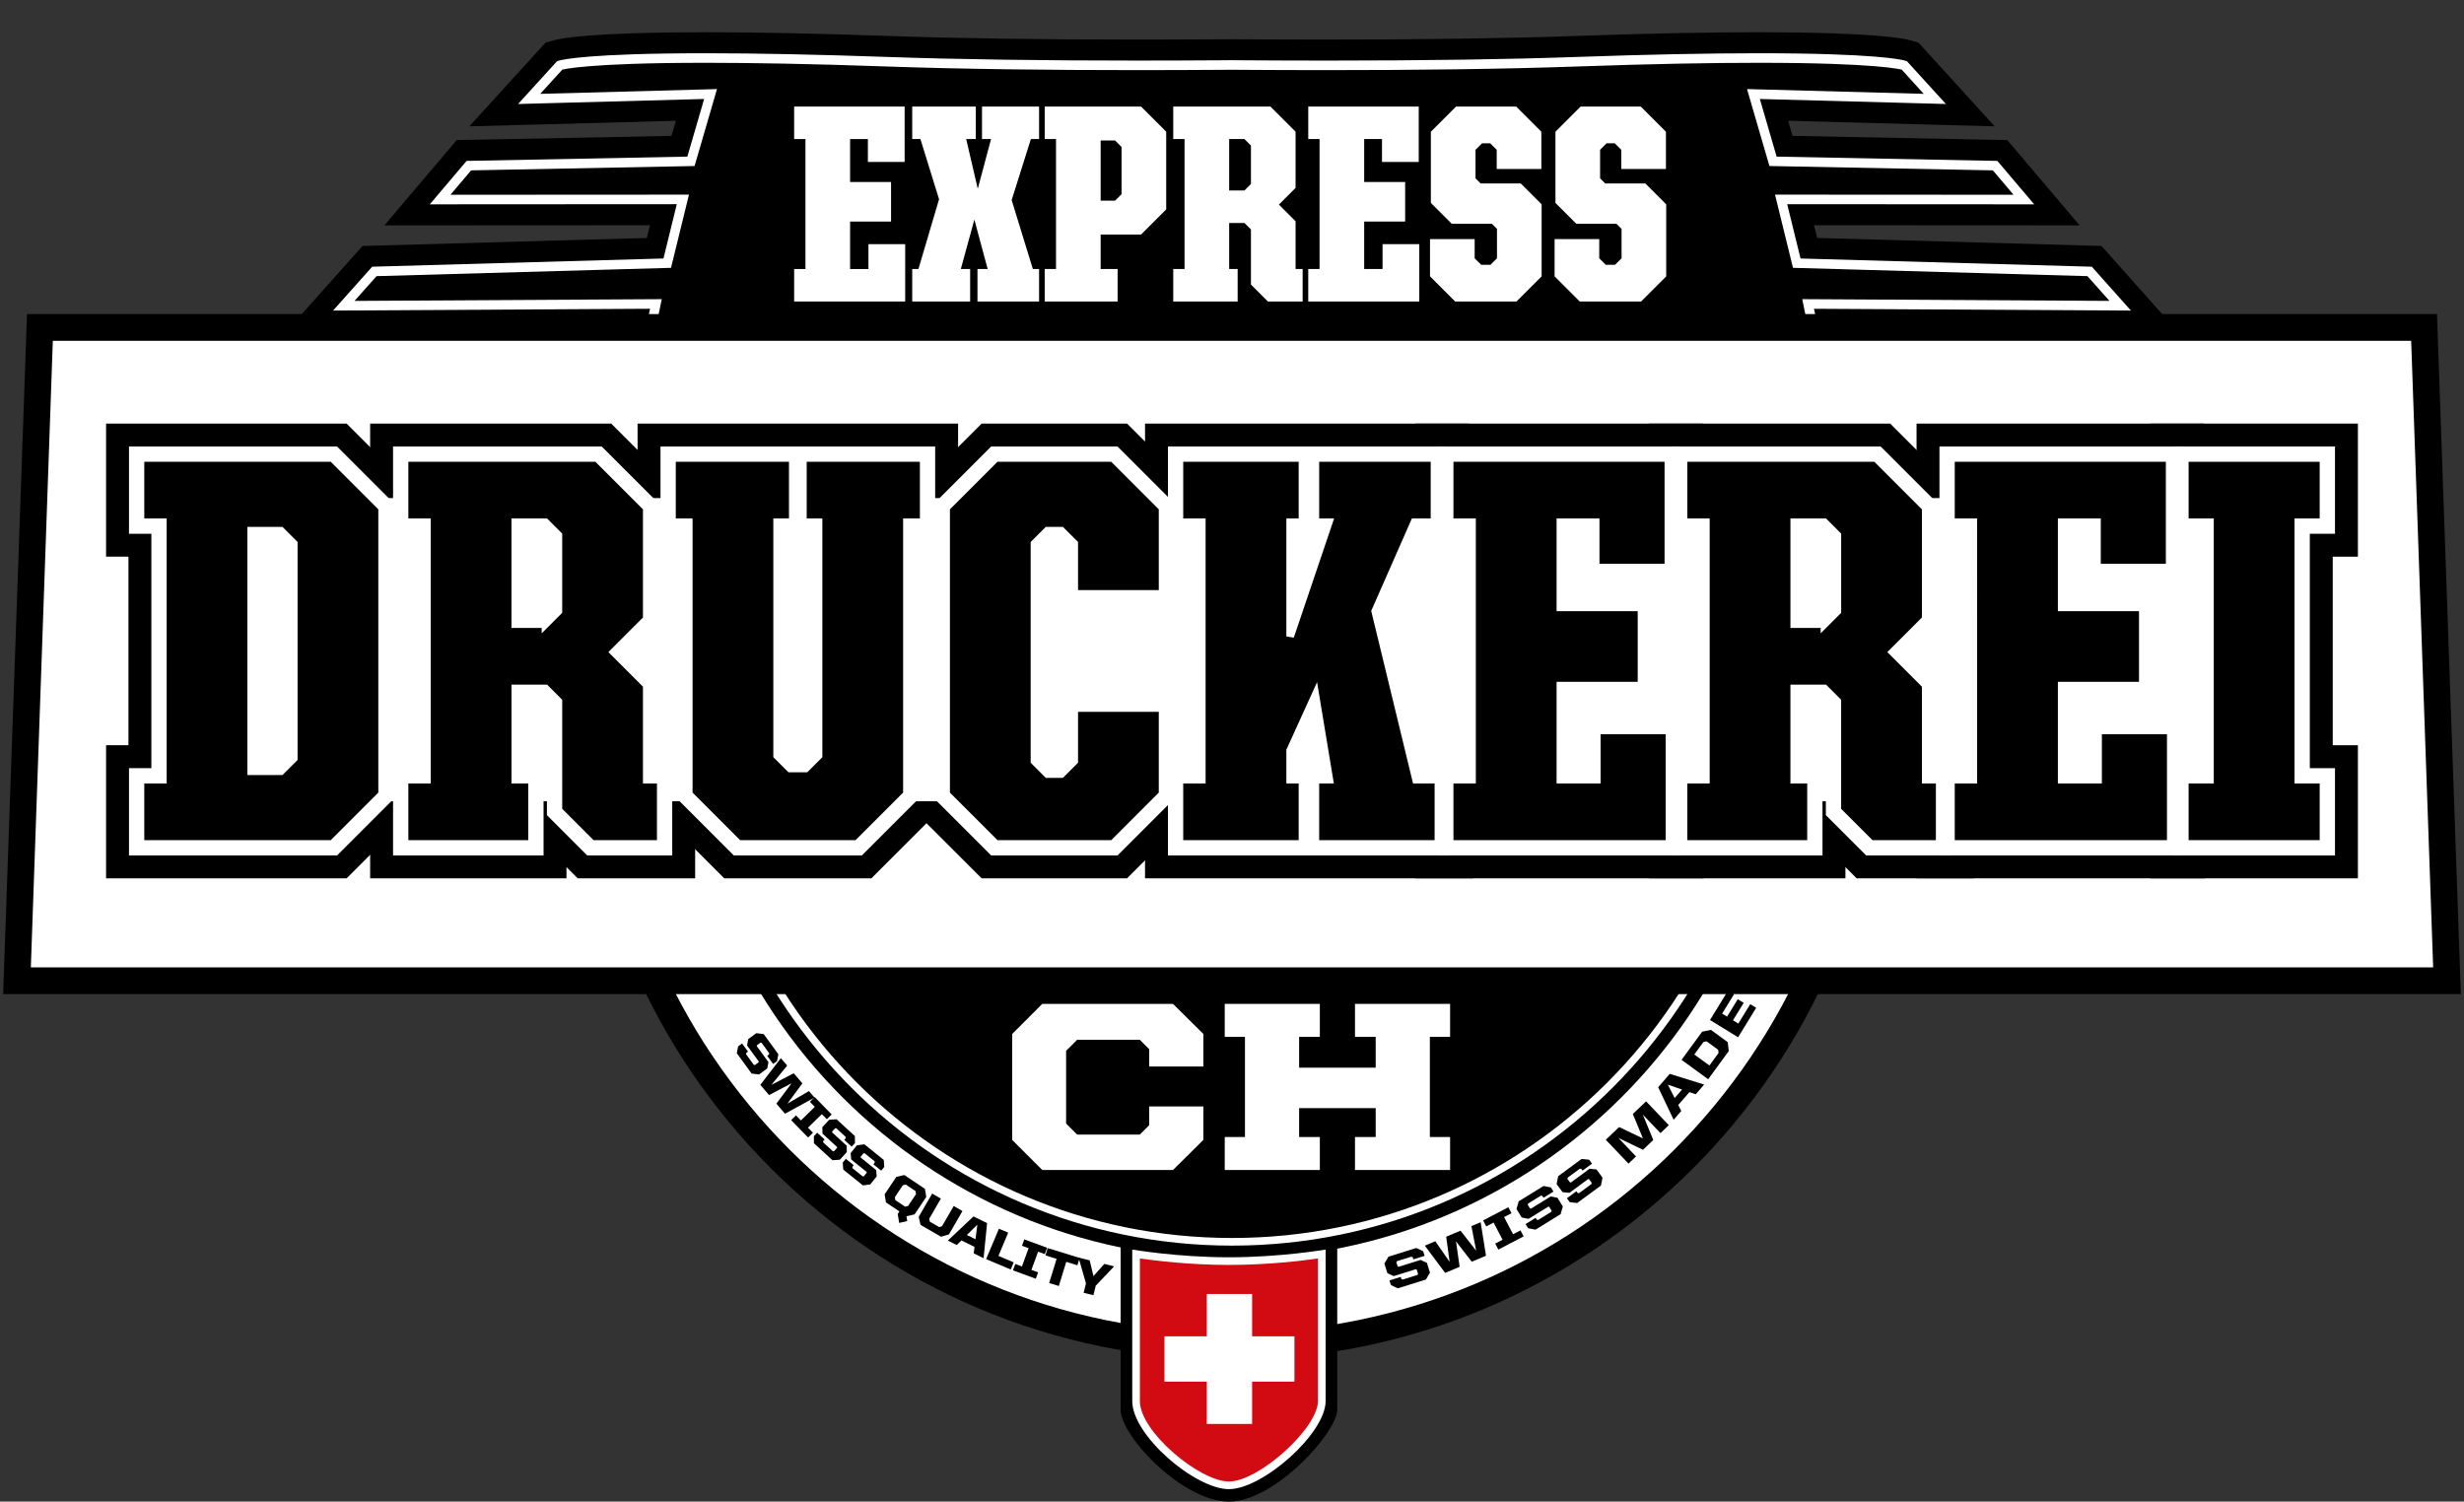
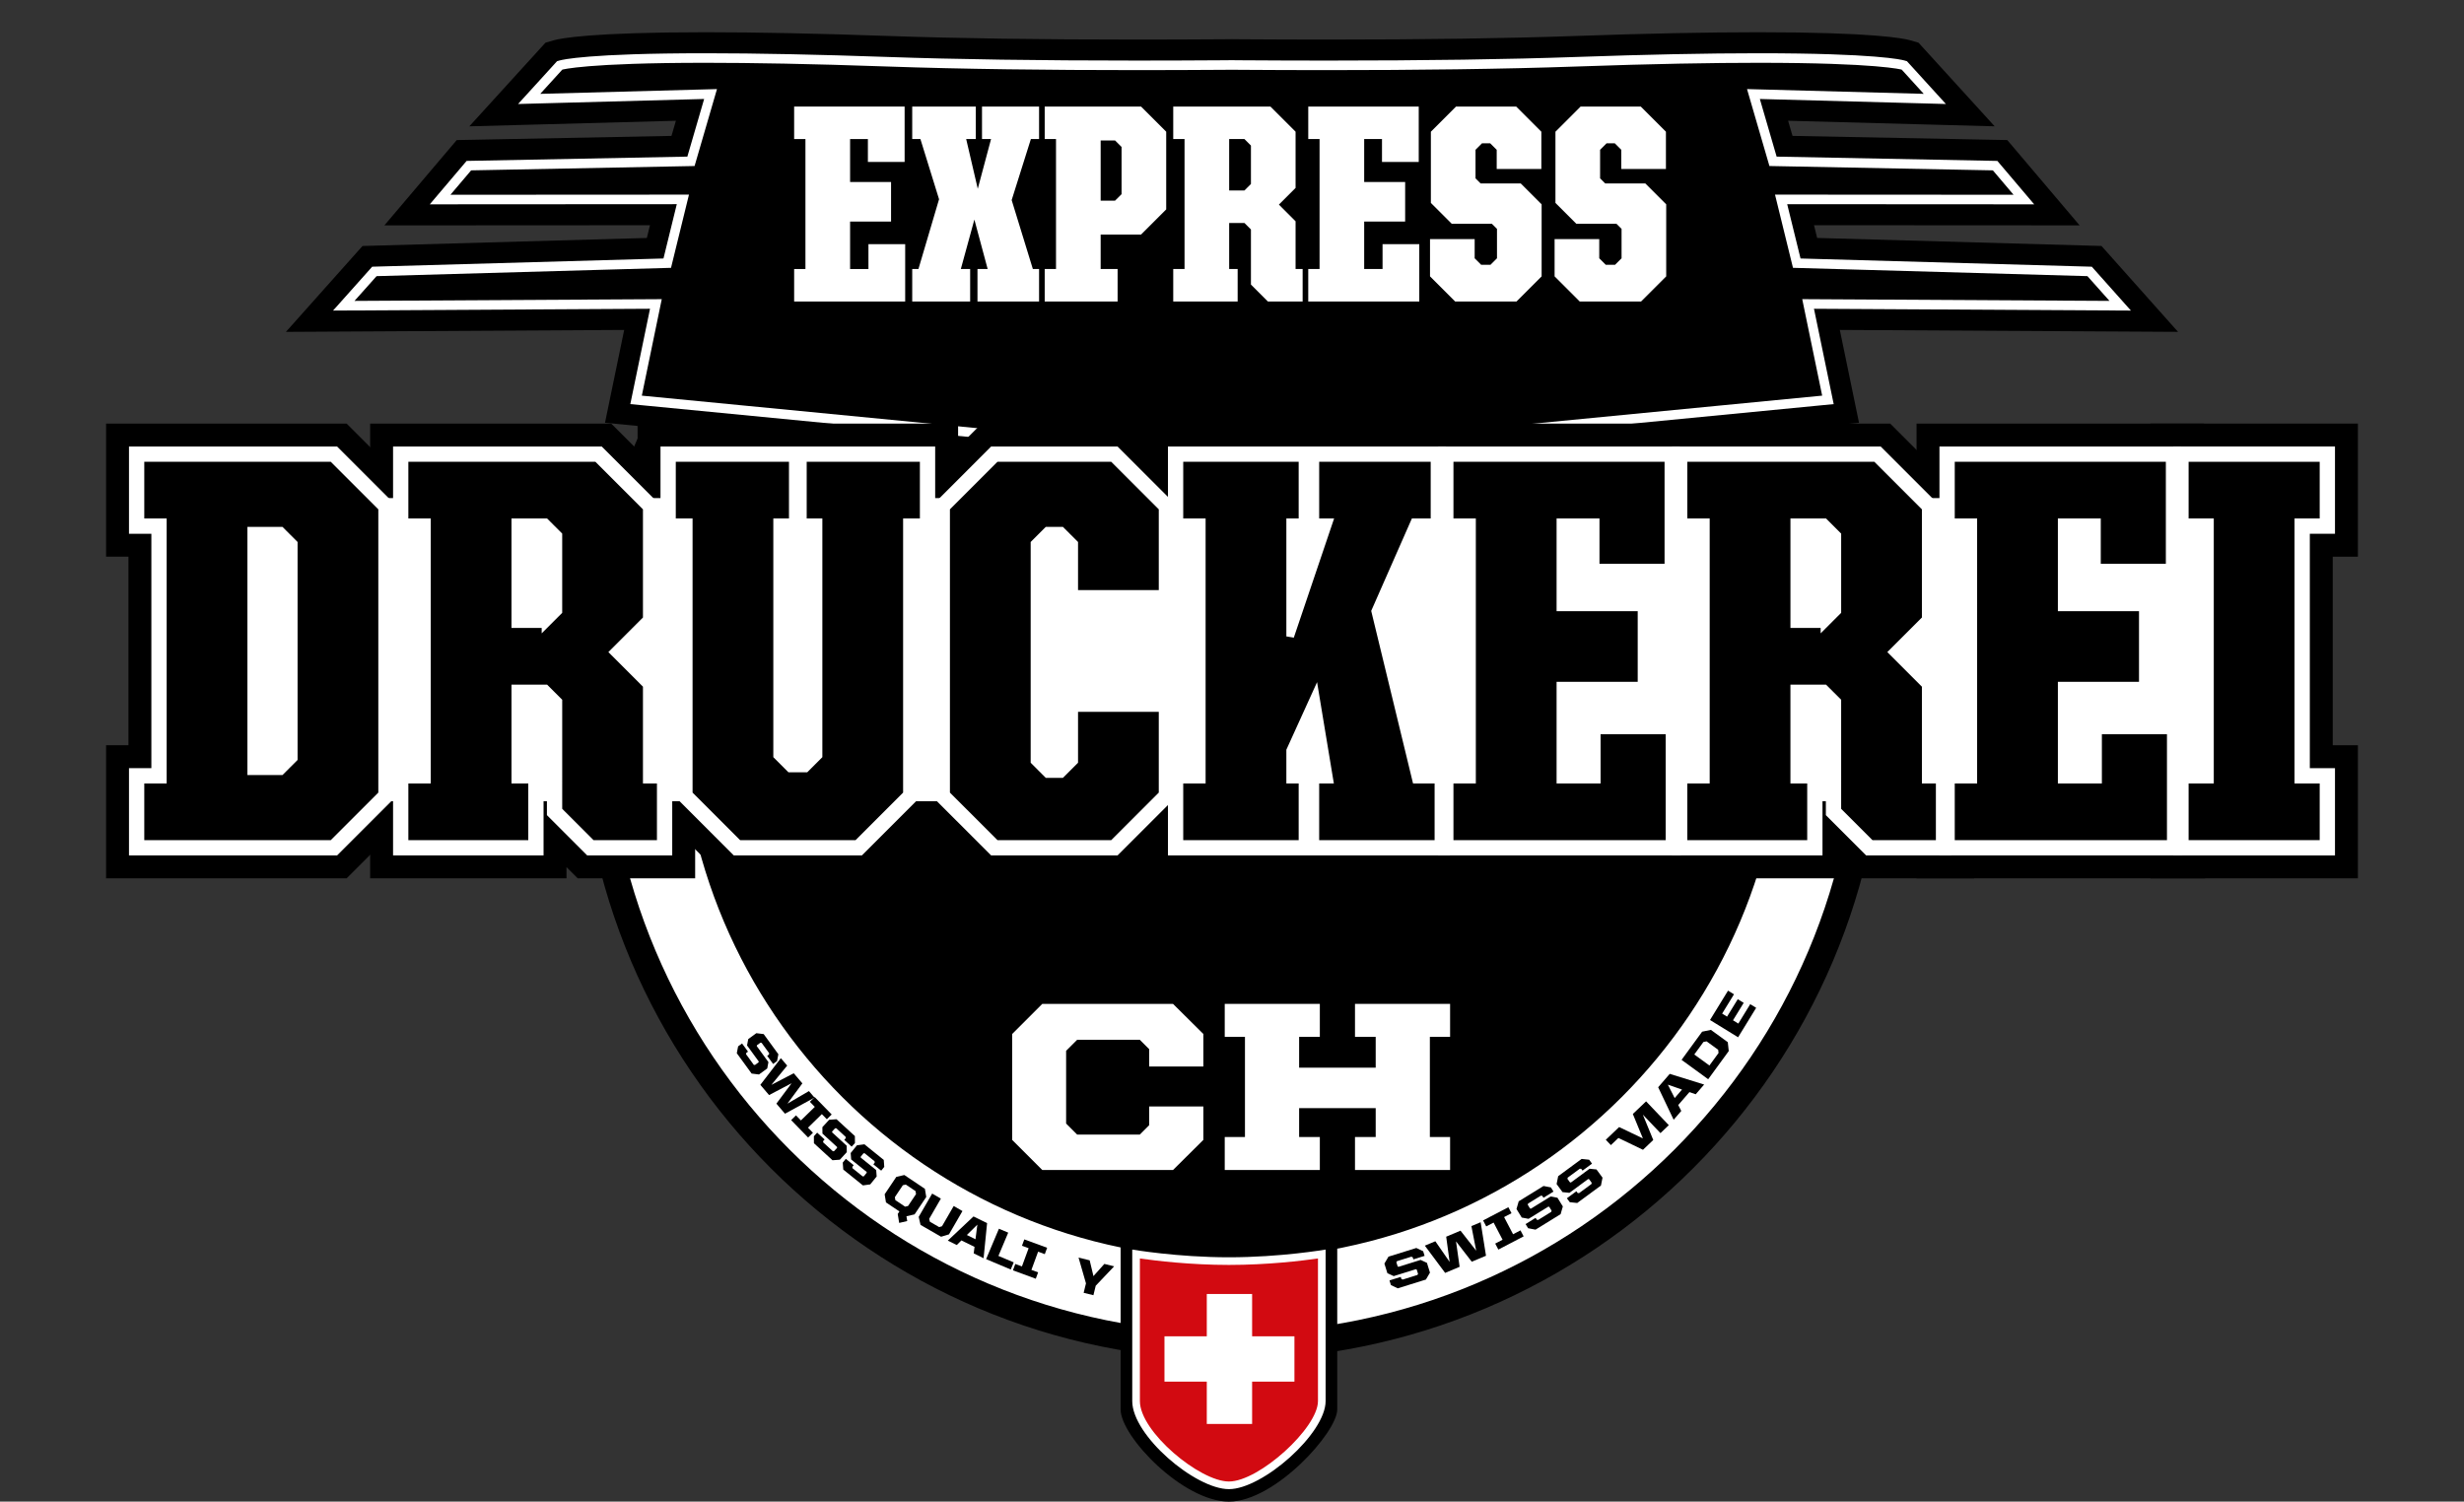
<svg xmlns="http://www.w3.org/2000/svg" xmlns:xlink="http://www.w3.org/1999/xlink" version="1.1" id="Ebene_1" x="0px" y="0px" width="466px" height="284px" viewBox="0 0 233 142" enable-background="new 0 0 233 142" xml:space="preserve">
  <rect x="0" y="0" width="233" height="142" fill="#333333" stroke="none" />
  <g>
    <g>
      <g>
        <path fill="#FFFFFF" d="M116.5,127.308c-33.316,0-60.421-27.105-60.421-60.421c0-33.316,27.105-60.421,60.421-60.421     s60.421,27.105,60.421,60.421C176.921,100.203,149.816,127.308,116.5,127.308z" />
        <path d="M116.5,7.73c32.671,0,59.157,26.485,59.157,59.157c0,32.671-26.485,59.156-59.157,59.156     c-32.672,0-59.157-26.485-59.157-59.156C57.343,34.215,83.828,7.73,116.5,7.73 M116.5,5.201     c-34.014,0-61.686,27.672-61.686,61.686c0,34.013,27.672,61.686,61.686,61.686s61.686-27.672,61.686-61.686     C178.186,32.873,150.514,5.201,116.5,5.201L116.5,5.201z" />
      </g>
      <g>
        <ellipse fill="none" cx="116.5" cy="66.884" rx="55.542" ry="55.548" />
        <path d="M69.799,98.948l0.372-0.272l0.563,0.772l-0.164,0.12l-0.023,0.122l0.733,1.007l0.11,0.014l0.343-0.251l0.015-0.08     l-1.106-1.518l0.112-0.598l0.766-0.561l0.695,0.086l1.389,1.905l-0.125,0.649l-0.372,0.272l-0.561-0.769l0.167-0.123l0.021-0.126     l-0.716-0.981l-0.111-0.014l-0.332,0.243l-0.015,0.079l1.104,1.514l-0.112,0.599l-0.781,0.571l-0.695-0.086l-1.404-1.926     L69.799,98.948z" />
        <path d="M73.838,100.066l0.6,0.702l-1.494,1.823l2.113-1.099l0.817,0.957l-1.414,1.917l2.035-1.188l0.528,0.617l-2.794,1.523     l-0.812-0.951l1.438-1.931l-2.13,1.119l-0.826-0.967L73.838,100.066z" />
        <path d="M75.269,105.475l0.468,0.479l1.313-1.282l-0.467-0.479l0.459-0.448l1.604,1.646l-0.459,0.448l-0.47-0.482l-1.313,1.282     l0.471,0.482l-0.459,0.449l-1.604-1.646L75.269,105.475z" />
        <path d="M76.962,107.448l0.311-0.339l0.704,0.646l-0.137,0.149l0.001,0.124l0.917,0.84l0.111-0.008l0.287-0.313l-0.001-0.081     l-1.383-1.268l-0.007-0.607l0.641-0.698l0.698-0.052l1.736,1.592l0.005,0.66l-0.311,0.34l-0.701-0.643l0.14-0.153l-0.004-0.127     l-0.895-0.82l-0.111,0.008l-0.278,0.303l0.001,0.081l1.379,1.265l0.007,0.607l-0.653,0.712l-0.698,0.052l-1.755-1.609     L76.962,107.448z" />
        <path d="M79.692,109.942l0.29-0.358l0.745,0.601l-0.127,0.158l0.009,0.124l0.97,0.782l0.111-0.016l0.267-0.33l-0.006-0.08     l-1.464-1.18l-0.046-0.606l0.596-0.736l0.695-0.095l1.838,1.481l0.047,0.659l-0.289,0.357l-0.742-0.598l0.13-0.162l-0.013-0.126     l-0.947-0.764l-0.11,0.015l-0.258,0.32l0.006,0.08l1.46,1.178l0.046,0.605l-0.607,0.751l-0.695,0.095l-1.857-1.498     L79.692,109.942z" />
        <path d="M84.89,114.8l0.161-0.24l-1.272-0.854l-0.124-0.769l1.103-1.645l0.758-0.177l1.945,1.306l0.127,0.771l-1.103,1.645     l-0.764,0.179l-0.005,0.007l0.074,0.447l-0.761,0.175L84.89,114.8z M85.588,114.109l0.278-0.064l0.755-1.126l-0.046-0.281     l-0.923-0.619l-0.278,0.063l-0.755,1.126l0.046,0.281L85.588,114.109z" />
        <path d="M86.873,115.074l1.274-2.203l0.824,0.475l-1.106,1.914l0.067,0.273l0.879,0.507l0.267-0.08l1.106-1.914l0.828,0.478     l-1.274,2.203l-0.748,0.225l-1.942-1.12L86.873,115.074z" />
        <path d="M92.055,115.034l1.286,0.632l-0.331,3.317l-0.935-0.46l0.079-0.612L90.91,117.3l-0.437,0.436l-0.847-0.417     L92.055,115.034z M91.428,116.788l0.816,0.401l0.177-1.38L91.428,116.788z" />
        <path d="M94.46,116.195l0.879,0.371l-0.927,2.199l1.449,0.611l-0.284,0.675l-2.328-0.982L94.46,116.195z" />
        <path d="M96.007,119.527l0.629,0.231l0.632-1.722l-0.629-0.231l0.221-0.603l2.159,0.794l-0.221,0.603l-0.633-0.233l-0.632,1.723     l0.633,0.232l-0.221,0.603l-2.159-0.794L96.007,119.527z" />
-         <path d="M99.914,119.044l-1.055-0.326l0.213-0.695l3.024,0.933l-0.214,0.695l-1.055-0.325l-0.702,2.284l-0.913-0.281     L99.914,119.044z" />
        <path d="M102.691,121.36l-0.701-2.434l1.051,0.257l0.357,1.493l1.031-1.153l0.927,0.227l-1.743,1.836l-0.218,0.896l-0.923-0.226     L102.691,121.36z" />
        <path d="M131.528,121.524l-0.137-0.44l1.067-0.333l0.061,0.194l0.122,0.057l1.39-0.434l0.062-0.104l-0.126-0.406l-0.079-0.036     l-2.098,0.654l-0.597-0.278l-0.282-0.907l0.385-0.655l2.634-0.821l0.646,0.306l0.137,0.44l-1.063,0.331l-0.062-0.198     l-0.127-0.056l-1.357,0.424l-0.061,0.104l0.122,0.394l0.079,0.037l2.093-0.653l0.597,0.278l0.287,0.924l-0.385,0.655l-2.662,0.83     L131.528,121.524z" />
        <path d="M134.735,117.796l0.993-0.417l1.351,1.952l-0.325-2.383l1.355-0.569l1.483,1.896l-0.454-2.329l0.875-0.367l0.506,3.17     l-1.347,0.565l-1.488-1.924l0.34,2.406l-1.369,0.575L134.735,117.796z" />
        <path d="M141.39,117.6l0.696-0.364l-0.849-1.623l-0.696,0.364l-0.297-0.568l2.39-1.248l0.297,0.567l-0.701,0.366l0.849,1.623     l0.701-0.366l0.297,0.567l-2.39,1.249L141.39,117.6z" />
        <path d="M144.501,116.147l-0.241-0.393l0.951-0.587l0.106,0.173l0.132,0.025l1.238-0.765l0.033-0.116l-0.222-0.361l-0.086-0.017     l-1.868,1.153l-0.646-0.121l-0.497-0.808l0.21-0.729l2.346-1.448l0.701,0.135l0.241,0.392l-0.946,0.585l-0.108-0.177     l-0.137-0.022l-1.209,0.746l-0.033,0.116l0.215,0.351l0.086,0.016l1.864-1.15l0.646,0.121l0.507,0.822l-0.211,0.729l-2.371,1.464     L144.501,116.147z" />
        <path d="M148.439,113.685l-0.272-0.37l0.899-0.663l0.12,0.164l0.133,0.014l1.172-0.863l0.023-0.118l-0.251-0.342l-0.086-0.009     l-1.768,1.302l-0.653-0.067l-0.561-0.763l0.149-0.743l2.219-1.634l0.71,0.076l0.272,0.37l-0.896,0.66l-0.123-0.167l-0.138-0.011     l-1.143,0.842l-0.024,0.118l0.243,0.331l0.087,0.009l1.763-1.299l0.653,0.067l0.571,0.777l-0.149,0.743l-2.243,1.651     L148.439,113.685z" />
-         <path d="M151.847,107.782l1.261-1.202l2.247,1.074l-0.951-2.31l1.253-1.195l2.148,2.253l-0.789,0.752l-1.665-1.747l0.984,2.396     l-0.972,0.927l-2.325-1.119l1.666,1.747l-0.71,0.677L151.847,107.782z" />
+         <path d="M151.847,107.782l1.261-1.202l2.247,1.074l-0.951-2.31l1.253-1.195l2.148,2.253l-0.789,0.752l-1.665-1.747l0.984,2.396     l-0.972,0.927l-2.325-1.119l-0.71,0.677L151.847,107.782z" />
        <path d="M156.799,102.815l1.095-1.266l3.253,1.011l-0.797,0.92l-0.594-0.206l-1.06,1.224l0.288,0.559l-0.721,0.833     L156.799,102.815z M158.36,103.838l0.695-0.803l-1.339-0.464L158.36,103.838z" />
        <path d="M159.012,100.226l1.945-2.665l0.829-0.171l1.597,1.163l0.091,0.84l-1.945,2.665L159.012,100.226z M162.509,99.575     l-0.036-0.303l-1.095-0.797l-0.299,0.059l-0.864,1.184l1.43,1.041L162.509,99.575z" />
        <path d="M161.702,96.457l1.704-2.777l0.562,0.346l-1.12,1.826l0.465,0.286l1.012-1.648l0.562,0.345l-1.012,1.648l0.504,0.311     l1.125-1.835l0.562,0.346l-1.709,2.785L161.702,96.457z" />
      </g>
      <g>
        <path d="M116.5,118.491c-28.455,0-51.605-23.15-51.605-51.604c0-28.455,23.15-51.605,51.605-51.605s51.605,23.15,51.605,51.605     C168.105,95.341,144.955,118.491,116.5,118.491z" />
        <path d="M116.5,15.824c28.202,0,51.063,22.862,51.063,51.063s-22.861,51.063-51.063,51.063     c-28.201,0-51.063-22.861-51.063-51.063S88.299,15.824,116.5,15.824 M116.5,14.74c-28.754,0-52.147,23.393-52.147,52.147     c0,28.753,23.393,52.146,52.147,52.146s52.147-23.393,52.147-52.146C168.647,38.133,145.254,14.74,116.5,14.74L116.5,14.74z" />
      </g>
      <g>
-         <path fill="#FFFFFF" d="M116.5,16.703c27.715,0,50.183,22.468,50.183,50.184S144.215,117.07,116.5,117.07     c-27.716,0-50.184-22.468-50.184-50.184S88.784,16.703,116.5,16.703 M116.5,15.98c-28.07,0-50.906,22.836-50.906,50.906     s22.836,50.906,50.906,50.906c28.069,0,50.906-22.836,50.906-50.906S144.569,15.98,116.5,15.98L116.5,15.98z" />
-       </g>
+         </g>
      <path d="M126.452,133.293c0,2.15-5.896,8.707-10.242,8.707c-4.347,0-10.242-6.16-10.242-8.707c0-2.546,0-15.977,0-15.977    l10.242,0.922l10.242-0.922C126.452,117.316,126.452,131.143,126.452,133.293z" />
      <g>
        <path fill="#D20A11" d="M116.21,140.46c-2.947,0-8.781-4.839-8.781-7.963v-13.91c1.197,0.182,4.781,0.669,8.781,0.669     s7.584-0.488,8.781-0.669v13.91C124.991,135.25,119.246,140.46,116.21,140.46z" />
        <path fill="#FFFFFF" d="M107.79,119.007c1.484,0.213,4.741,0.611,8.42,0.611s6.935-0.397,8.419-0.611v13.49     c0,2.558-5.587,7.602-8.419,7.602c-2.753,0-8.42-4.696-8.42-7.602V119.007 M125.352,118.164c0,0-4.224,0.731-9.142,0.731     s-9.143-0.731-9.143-0.731s0,11.885,0,14.333c0,3.256,5.964,8.324,9.143,8.324c3.179,0,9.142-5.248,9.142-8.324     C125.352,129.96,125.352,118.164,125.352,118.164L125.352,118.164z" />
      </g>
      <g>
        <rect x="114.116" y="122.366" fill="#FFFFFF" width="4.286" height="12.29" />
        <rect x="110.114" y="126.368" fill="#FFFFFF" width="12.29" height="4.286" />
      </g>
    </g>
    <g>
      <path fill="#FFFFFF" d="M95.714,107.796V97.778l2.846-2.846h12.362l2.869,2.846v3.074h-5.123v-1.64l-0.888-0.888h-5.919    l-1.047,1.047v6.876l1.047,1.047h5.919l0.888-0.888v-1.775h5.123v3.164l-2.869,2.846H98.56L95.714,107.796z" />
      <path fill="#FFFFFF" d="M115.813,107.522h1.913v-9.471h-1.913v-3.119h8.993v3.119h-1.958v2.914h7.24v-2.914h-1.958v-3.119h8.993    v3.119h-1.913v9.471h1.913v3.119h-8.993v-3.119h1.958v-2.731h-7.24v2.731h1.958v3.119h-8.993V107.522z" />
    </g>
    <g>
      <g>
        <defs>
          <rect id="SVGID_1_" x="25.299" width="91.201" height="53.257" />
        </defs>
        <clipPath id="SVGID_2_">
          <use xlink:href="#SVGID_1_" overflow="visible" />
        </clipPath>
        <g clip-path="url(#SVGID_2_)">
          <g>
            <path d="M58.951,38.697l1.85-8.952L30.28,29.918l4.666-5.232l27.365-0.772l0.997-4.063l-23.835,0.014l4.398-5.186l20.719-0.403       l1.268-4.354l-18.123,0.489l4.641-5.099l0.393-0.113c0.249-0.072,2.758-0.704,13.953-0.704c4.827,0,10.617,0.118,17.209,0.351       c6.441,0.228,14.36,0.343,23.538,0.343c22.029,0,44.289-0.668,44.511-0.675l0.252-0.008l0.24,0.078       c0.907,0.296,22.18,7.656,19.281,43.582l-0.118,1.464L58.951,38.697z" />
            <path d="M66.72,5.939c4.29,0,9.885,0.093,17.159,0.35c7.127,0.251,15.363,0.343,23.589,0.343       c22.306,0,44.555-0.675,44.555-0.675s21.129,6.89,18.289,42.091L60.692,37.414l1.886-9.124l-29.056,0.165l2.087-2.341       l27.843-0.786l1.698-6.923l-22.556,0.013l1.957-2.307L65.68,15.7l2.119-7.276L51.086,8.875l2.083-2.288       C53.169,6.586,55.407,5.939,66.72,5.939 M66.72,3.049L66.72,3.049c-10.877,0-13.737,0.583-14.354,0.761l-0.785,0.227       l-0.55,0.604l-2.083,2.288l-4.567,5.018l6.783-0.183l12.751-0.344l-0.417,1.432l-19.004,0.37l-1.305,0.025l-0.844,0.995       l-1.957,2.307l-4.04,4.764l6.246-0.003l18.869-0.011l-0.295,1.204l-25.642,0.724l-1.246,0.035l-0.83,0.93l-2.087,2.341       l-4.326,4.851l6.5-0.037L59.024,31.2l-1.163,5.628L57.21,39.98l3.203,0.311l109.62,10.635l2.924,0.284l0.236-2.928       c1.543-19.133-3.884-30.295-8.708-36.291c-5.404-6.715-11.316-8.7-11.565-8.781l-0.479-0.156l-0.504,0.015       c-0.222,0.007-22.463,0.674-44.467,0.674c-9.161,0-17.063-0.115-23.487-0.342C77.371,3.167,71.563,3.049,66.72,3.049       L66.72,3.049z" />
          </g>
          <g>
            <path d="M60.148,37.814l1.875-9.07l-29.514,0.168l2.893-3.244l27.693-0.782l1.479-6.029L41.618,18.87l2.72-3.207l21.001-0.409       l1.853-6.363L50.039,9.354l2.882-3.167l0.123-0.036c0.094-0.027,2.429-0.665,13.677-0.665c4.815,0,10.594,0.118,17.175,0.35       c6.452,0.228,14.383,0.343,23.573,0.343c22.044,0,44.319-0.668,44.542-0.675l0.079-0.002l0.075,0.024       c0.214,0.07,21.435,7.407,18.599,42.557l-0.037,0.458L60.148,37.814z" />
            <path fill="#FFFFFF" d="M66.72,5.939c4.29,0,9.885,0.093,17.159,0.35c7.127,0.251,15.363,0.343,23.589,0.343       c22.306,0,44.555-0.675,44.555-0.675s21.129,6.89,18.289,42.091L60.692,37.414l1.886-9.124l-29.056,0.165l2.087-2.341       l27.843-0.786l1.698-6.923l-22.556,0.013l1.957-2.307L65.68,15.7l2.119-7.276L51.086,8.875l2.083-2.288       C53.169,6.586,55.407,5.939,66.72,5.939 M66.721,5.036L66.721,5.036c-11.121,0-13.562,0.613-13.803,0.683L52.673,5.79       l-0.172,0.189l-2.083,2.288l-1.427,1.568l2.12-0.057L66.585,9.36l-1.587,5.45l-20.465,0.398l-0.408,0.008l-0.264,0.311       l-1.957,2.307l-1.262,1.488l1.952-0.001l21.404-0.013l-1.259,5.136l-27.155,0.766l-0.39,0.011l-0.259,0.291l-2.087,2.341       l-1.352,1.516l2.031-0.011l27.94-0.159l-1.66,8.032l-0.203,0.984l1,0.097l109.62,10.635l0.914,0.089l0.074-0.915       c1.491-18.48-3.678-29.171-8.276-34.885c-5.038-6.26-10.407-8.064-10.633-8.138l-0.149-0.049l-0.158,0.005       c-0.223,0.007-22.492,0.675-44.528,0.675c-9.184,0-17.11-0.116-23.557-0.343C77.325,5.154,71.541,5.036,66.721,5.036       L66.721,5.036z" />
          </g>
        </g>
      </g>
      <g>
        <defs>
          <rect id="SVGID_3_" x="116.5" width="91.201" height="53.257" />
        </defs>
        <clipPath id="SVGID_4_">
          <use xlink:href="#SVGID_3_" overflow="visible" />
        </clipPath>
        <g clip-path="url(#SVGID_4_)">
          <g>
            <path d="M61.248,48.165C58.349,12.239,79.622,4.879,80.528,4.583l0.24-0.078l0.252,0.008       c0.222,0.006,22.484,0.675,44.512,0.675c9.179,0,17.098-0.115,23.538-0.343c6.593-0.232,12.383-0.351,17.209-0.351       c11.194,0,13.704,0.632,13.953,0.704l0.393,0.113l4.642,5.099l-18.124-0.489l1.268,4.354l20.719,0.403l4.397,5.186       l-23.835-0.014l0.997,4.063l27.366,0.772l4.662,5.231l-30.519-0.173l1.85,8.952L61.366,49.628L61.248,48.165z" />
            <path d="M166.279,5.939c11.313,0,13.551,0.647,13.551,0.647l2.083,2.288l-16.712-0.451l2.119,7.276l21.129,0.411l1.956,2.307       l-22.557-0.013l1.699,6.923l27.843,0.786l2.086,2.341l-29.055-0.165l1.886,9.124L62.688,48.048       C59.848,12.847,80.977,5.957,80.977,5.957s22.25,0.675,44.556,0.675c8.226,0,16.461-0.092,23.588-0.343       C156.394,6.032,161.989,5.939,166.279,5.939 M166.279,3.049c-4.843,0-10.651,0.118-17.261,0.352       c-6.423,0.227-14.325,0.342-23.486,0.342c-22.004,0-44.246-0.667-44.468-0.674L80.56,3.053l-0.479,0.156       c-0.249,0.081-6.162,2.066-11.565,8.781c-4.825,5.996-10.252,17.159-8.708,36.291l0.236,2.928l2.924-0.284l109.62-10.635       l3.203-0.311l-0.651-3.151l-1.163-5.628l25.485,0.145l6.497,0.037l-4.322-4.85l-2.086-2.341l-0.83-0.931l-1.247-0.035       l-25.642-0.724l-0.295-1.204l18.869,0.011l6.245,0.003l-4.039-4.763l-1.956-2.307l-0.844-0.995l-1.305-0.025l-19.004-0.37       l-0.417-1.432l12.75,0.344l6.784,0.183l-4.569-5.018l-2.083-2.288l-0.55-0.604l-0.785-0.227       C180.016,3.631,177.156,3.049,166.279,3.049L166.279,3.049z" />
          </g>
          <g>
            <path d="M62.238,48.084C59.402,12.935,80.622,5.598,80.836,5.528l0.075-0.024l0.079,0.002       c0.223,0.006,22.498,0.675,44.542,0.675c9.19,0,17.122-0.115,23.573-0.343c6.581-0.232,12.36-0.35,17.175-0.35       c11.248,0,13.583,0.638,13.677,0.665l0.123,0.036l2.883,3.167l-17.153-0.463l1.853,6.363l21,0.409l2.719,3.207l-22.956-0.013       l1.479,6.029l27.694,0.782l2.891,3.244l-29.512-0.168l1.875,9.07L62.275,48.542L62.238,48.084z" />
            <path fill="#FFFFFF" d="M166.279,5.939c11.313,0,13.551,0.647,13.551,0.647l2.083,2.288l-16.712-0.451l2.119,7.276       l21.129,0.411l1.956,2.307l-22.557-0.013l1.699,6.923l27.843,0.786l2.086,2.341l-29.055-0.165l1.886,9.124L62.688,48.048       C59.848,12.847,80.977,5.957,80.977,5.957s22.25,0.675,44.556,0.675c8.226,0,16.461-0.092,23.588-0.343       C156.394,6.032,161.989,5.939,166.279,5.939 M166.279,5.036c-4.821,0-10.604,0.118-17.19,0.35       c-6.447,0.228-14.373,0.343-23.557,0.343c-22.038,0-44.306-0.668-44.528-0.675l-0.158-0.005l-0.149,0.049       c-0.227,0.074-5.596,1.878-10.633,8.138c-4.598,5.714-9.767,16.405-8.275,34.885l0.074,0.915l0.914-0.089l109.62-10.635       l1-0.097l-0.203-0.984l-1.66-8.032l27.939,0.159l2.03,0.011l-1.351-1.516l-2.086-2.341l-0.259-0.291l-0.39-0.011l-27.155-0.766       l-1.261-5.136l21.404,0.013l1.952,0.001l-1.262-1.488l-1.956-2.307l-0.264-0.311l-0.408-0.008l-20.465-0.398l-1.587-5.45       l15.474,0.417l2.12,0.057l-1.428-1.568l-2.083-2.288l-0.172-0.189l-0.245-0.071C179.84,5.649,177.399,5.036,166.279,5.036       L166.279,5.036z" />
          </g>
        </g>
      </g>
    </g>
    <g>
      <path fill="#FFFFFF" d="M75.095,25.44h1.069V13.15h-1.069v-3.073h10.447v5.237h-3.473V13.15h-1.683v4.061h3.874v3.741h-3.874    v4.488h1.736v-2.351h3.474v5.424h-10.5V25.44z" />
      <path fill="#FFFFFF" d="M92.433,25.44h0.962l-1.256-4.675l-1.282,4.675h0.882v3.073h-5.478V25.44h0.588l1.95-6.599l-1.763-5.691    h-0.775v-3.073h6.012v3.073h-0.909l1.096,4.702l1.256-4.702H92.86v-3.073h5.397v3.073h-0.775l-1.817,5.771l2.004,6.519h0.588    v3.073h-5.825V25.44z" />
      <path fill="#FFFFFF" d="M98.789,25.44h1.069V13.15h-1.069v-3.073h9.111l2.378,2.378v7.348l-2.378,2.378h-3.82v3.259h1.603v3.073    h-6.894V25.44z M105.442,18.974l0.615-0.614v-4.462l-0.615-0.615h-1.362v5.691H105.442z" />
      <path fill="#FFFFFF" d="M110.943,25.44h1.069V13.15h-1.069v-3.073h9.191l2.378,2.378v5.317l-1.576,1.576l1.576,1.577v4.515h0.668    v3.073h-3.286l-1.603-1.603V21.7l-0.615-0.615h-1.443v4.355h0.802v3.073h-6.092V25.44z M117.676,18.013l0.615-0.615v-3.634    l-0.615-0.614h-1.443v4.863H117.676z" />
      <path fill="#FFFFFF" d="M123.711,25.44h1.069V13.15h-1.069v-3.073h10.447v5.237h-3.474V13.15h-1.684v4.061h3.874v3.741h-3.874    v4.488h1.737v-2.351h3.473v5.424h-10.5V25.44z" />
      <path fill="#FFFFFF" d="M135.225,26.135v-3.527h4.222v1.817l0.614,0.615h0.882l0.614-0.615v-2.779l-0.48-0.481h-3.794    l-1.978-1.977v-6.733l2.378-2.378h5.691l2.378,2.378v3.527h-4.222v-1.817l-0.614-0.615h-0.775l-0.614,0.615v2.699l0.481,0.481    h3.794l1.977,1.977v6.813l-2.378,2.378h-5.798L135.225,26.135z" />
      <path fill="#FFFFFF" d="M147.005,26.135v-3.527h4.222v1.817l0.614,0.615h0.882l0.614-0.615v-2.779l-0.48-0.481h-3.794    l-1.978-1.977v-6.733l2.378-2.378h5.691l2.378,2.378v3.527h-4.222v-1.817l-0.614-0.615h-0.775l-0.614,0.615v2.699l0.481,0.481    h3.794l1.977,1.977v6.813l-2.378,2.378h-5.798L147.005,26.135z" />
    </g>
-     <polygon fill="#FFFFFF" stroke="#000000" stroke-width="2.529" points="231.393,92.746 1.607,92.746 3.774,30.964 229.225,30.964     " />
    <rect x="19.691" y="49.029" width="192.211" height="25.652" />
    <g>
      <path stroke="#000000" stroke-width="6.503" d="M13.282,73.726h2.116V49.391h-2.116v-6.083h18.146l4.708,4.708v27.086    l-4.708,4.708H13.282V73.726z M26.561,72.933l1.217-1.217V51.401l-1.217-1.216h-2.804v22.748H26.561z" />
      <path stroke="#000000" stroke-width="6.503" d="M38.253,73.726h2.116V49.391h-2.116v-6.083h18.199l4.708,4.708v10.528    l-3.121,3.121l3.121,3.121v8.94h1.323v6.084h-6.507l-3.174-3.174V66.32l-1.217-1.217h-2.856v8.623h1.587v6.084H38.253V73.726z     M51.584,59.02l1.217-1.217v-7.195l-1.217-1.217h-2.856v9.628H51.584z" />
      <path stroke="#000000" stroke-width="6.503" d="M65.129,75.102V49.391h-1.587v-6.083h11.427v6.083h-1.481v22.061l1.217,1.217    h1.481l1.216-1.217V49.391h-1.481v-6.083h11.427v6.083h-1.587v25.711l-4.708,4.708H69.837L65.129,75.102z" />
      <path stroke="#000000" stroke-width="6.503" d="M89.465,75.102V48.016l4.708-4.708h11.057l4.708,4.708v8.147h-8.358v-4.761    l-1.217-1.216h-1.322l-1.217,1.216V71.98l1.217,1.217h1.322l1.217-1.217v-5.026h8.358v8.147l-4.708,4.708H94.173L89.465,75.102z" />
      <path stroke="#000000" stroke-width="6.503" d="M124.382,73.726h1.323l-1.323-7.988l-2.38,5.237v2.75h1.164v6.084h-11.639v-6.084    h2.116V49.391h-2.116v-6.083h11.639v6.083h-1.164v10.792l3.65-10.792h-1.27v-6.083h11.268v6.083h-1.904l-3.703,8.412l3.861,15.923    h2.116v6.084h-11.638V73.726z" />
      <path stroke="#000000" stroke-width="6.503" d="M137.08,73.726h2.116V49.391h-2.116v-6.083h20.685v10.369h-6.877v-4.285h-3.333    v8.042h7.671v7.406h-7.671v8.887h3.438v-4.655h6.877V79.81h-20.79V73.726z" />
      <path stroke="#000000" stroke-width="6.503" d="M159.194,73.726h2.116V49.391h-2.116v-6.083h18.198l4.708,4.708v10.528    l-3.121,3.121l3.121,3.121v8.94h1.322v6.084h-6.507l-3.174-3.174V66.32l-1.217-1.217h-2.856v8.623h1.587v6.084h-12.062V73.726z     M172.525,59.02l1.217-1.217v-7.195l-1.217-1.217h-2.856v9.628H172.525z" />
      <path stroke="#000000" stroke-width="6.503" d="M184.483,73.726h2.116V49.391h-2.116v-6.083h20.685v10.369h-6.877v-4.285h-3.333    v8.042h7.671v7.406h-7.671v8.887h3.438v-4.655h6.877V79.81h-20.79V73.726z" />
      <path stroke="#000000" stroke-width="6.503" d="M206.597,73.726h2.38V49.391h-2.38v-6.083h13.119v6.083h-2.38v24.335h2.38v6.084    h-13.119V73.726z" />
    </g>
    <g>
      <path fill="#FFFFFF" stroke="#FFFFFF" stroke-width="2.168" d="M13.282,73.726h2.116V49.391h-2.116v-6.083h18.146l4.708,4.708    v27.086l-4.708,4.708H13.282V73.726z M26.561,72.933l1.217-1.217V51.401l-1.217-1.216h-2.804v22.748H26.561z" />
      <path fill="#FFFFFF" stroke="#FFFFFF" stroke-width="2.168" d="M38.253,73.726h2.116V49.391h-2.116v-6.083h18.199l4.708,4.708    v10.528l-3.121,3.121l3.121,3.121v8.94h1.323v6.084h-6.507l-3.174-3.174V66.32l-1.217-1.217h-2.856v8.623h1.587v6.084H38.253    V73.726z M51.584,59.02l1.217-1.217v-7.195l-1.217-1.217h-2.856v9.628H51.584z" />
      <path fill="#FFFFFF" stroke="#FFFFFF" stroke-width="2.168" d="M65.129,75.102V49.391h-1.587v-6.083h11.427v6.083h-1.481v22.061    l1.217,1.217h1.481l1.216-1.217V49.391h-1.481v-6.083h11.427v6.083h-1.587v25.711l-4.708,4.708H69.837L65.129,75.102z" />
      <path fill="#FFFFFF" stroke="#FFFFFF" stroke-width="2.168" d="M89.465,75.102V48.016l4.708-4.708h11.057l4.708,4.708v8.147    h-8.358v-4.761l-1.217-1.216h-1.322l-1.217,1.216V71.98l1.217,1.217h1.322l1.217-1.217v-5.026h8.358v8.147l-4.708,4.708H94.173    L89.465,75.102z" />
      <path fill="#FFFFFF" stroke="#FFFFFF" stroke-width="2.168" d="M124.382,73.726h1.323l-1.323-7.988l-2.38,5.237v2.75h1.164v6.084    h-11.639v-6.084h2.116V49.391h-2.116v-6.083h11.639v6.083h-1.164v10.792l3.65-10.792h-1.27v-6.083h11.268v6.083h-1.904    l-3.703,8.412l3.861,15.923h2.116v6.084h-11.638V73.726z" />
      <path fill="#FFFFFF" stroke="#FFFFFF" stroke-width="2.168" d="M137.08,73.726h2.116V49.391h-2.116v-6.083h20.685v10.369h-6.877    v-4.285h-3.333v8.042h7.671v7.406h-7.671v8.887h3.438v-4.655h6.877V79.81h-20.79V73.726z" />
      <path fill="#FFFFFF" stroke="#FFFFFF" stroke-width="2.168" d="M159.194,73.726h2.116V49.391h-2.116v-6.083h18.198l4.708,4.708    v10.528l-3.121,3.121l3.121,3.121v8.94h1.322v6.084h-6.507l-3.174-3.174V66.32l-1.217-1.217h-2.856v8.623h1.587v6.084h-12.062    V73.726z M172.525,59.02l1.217-1.217v-7.195l-1.217-1.217h-2.856v9.628H172.525z" />
      <path fill="#FFFFFF" stroke="#FFFFFF" stroke-width="2.168" d="M184.483,73.726h2.116V49.391h-2.116v-6.083h20.685v10.369h-6.877    v-4.285h-3.333v8.042h7.671v7.406h-7.671v8.887h3.438v-4.655h6.877V79.81h-20.79V73.726z" />
      <path fill="#FFFFFF" stroke="#FFFFFF" stroke-width="2.168" d="M206.597,73.726h2.38V49.391h-2.38v-6.083h13.119v6.083h-2.38    v24.335h2.38v6.084h-13.119V73.726z" />
    </g>
    <rect x="21.98" y="48.186" fill="#FFFFFF" stroke="#FFFFFF" stroke-width="2.168" width="189.923" height="26.495" />
    <g>
      <path stroke="#FFFFFF" stroke-width="0.723" d="M13.282,73.726h2.116V49.391h-2.116v-6.083h18.146l4.708,4.708v27.086    l-4.708,4.708H13.282V73.726z M26.561,72.933l1.217-1.217V51.401l-1.217-1.216h-2.804v22.748H26.561z" />
      <path stroke="#FFFFFF" stroke-width="0.723" d="M38.253,73.726h2.116V49.391h-2.116v-6.083h18.199l4.708,4.708v10.528    l-3.121,3.121l3.121,3.121v8.94h1.323v6.084h-6.507l-3.174-3.174V66.32l-1.217-1.217h-2.856v8.623h1.587v6.084H38.253V73.726z     M51.584,59.02l1.217-1.217v-7.195l-1.217-1.217h-2.856v9.628H51.584z" />
      <path stroke="#FFFFFF" stroke-width="0.723" d="M65.129,75.102V49.391h-1.587v-6.083h11.427v6.083h-1.481v22.061l1.217,1.217    h1.481l1.216-1.217V49.391h-1.481v-6.083h11.427v6.083h-1.587v25.711l-4.708,4.708H69.837L65.129,75.102z" />
      <path stroke="#FFFFFF" stroke-width="0.723" d="M89.465,75.102V48.016l4.708-4.708h11.057l4.708,4.708v8.147h-8.358v-4.761    l-1.217-1.216h-1.322l-1.217,1.216V71.98l1.217,1.217h1.322l1.217-1.217v-5.026h8.358v8.147l-4.708,4.708H94.173L89.465,75.102z" />
      <path stroke="#FFFFFF" stroke-width="0.723" d="M124.382,73.726h1.323l-1.323-7.988l-2.38,5.237v2.75h1.164v6.084h-11.639v-6.084    h2.116V49.391h-2.116v-6.083h11.639v6.083h-1.164v10.792l3.65-10.792h-1.27v-6.083h11.268v6.083h-1.904l-3.703,8.412l3.861,15.923    h2.116v6.084h-11.638V73.726z" />
      <path stroke="#FFFFFF" stroke-width="0.723" d="M137.08,73.726h2.116V49.391h-2.116v-6.083h20.685v10.369h-6.877v-4.285h-3.333    v8.042h7.671v7.406h-7.671v8.887h3.438v-4.655h6.877V79.81h-20.79V73.726z" />
      <path stroke="#FFFFFF" stroke-width="0.723" d="M159.194,73.726h2.116V49.391h-2.116v-6.083h18.198l4.708,4.708v10.528    l-3.121,3.121l3.121,3.121v8.94h1.322v6.084h-6.507l-3.174-3.174V66.32l-1.217-1.217h-2.856v8.623h1.587v6.084h-12.062V73.726z     M172.525,59.02l1.217-1.217v-7.195l-1.217-1.217h-2.856v9.628H172.525z" />
      <path stroke="#FFFFFF" stroke-width="0.723" d="M184.483,73.726h2.116V49.391h-2.116v-6.083h20.685v10.369h-6.877v-4.285h-3.333    v8.042h7.671v7.406h-7.671v8.887h3.438v-4.655h6.877V79.81h-20.79V73.726z" />
      <path stroke="#FFFFFF" stroke-width="0.723" d="M206.597,73.726h2.38V49.391h-2.38v-6.083h13.119v6.083h-2.38v24.335h2.38v6.084    h-13.119V73.726z" />
    </g>
  </g>
  <g>
</g>
  <g>
</g>
  <g>
</g>
  <g>
</g>
  <g>
</g>
  <g>
</g>
</svg>